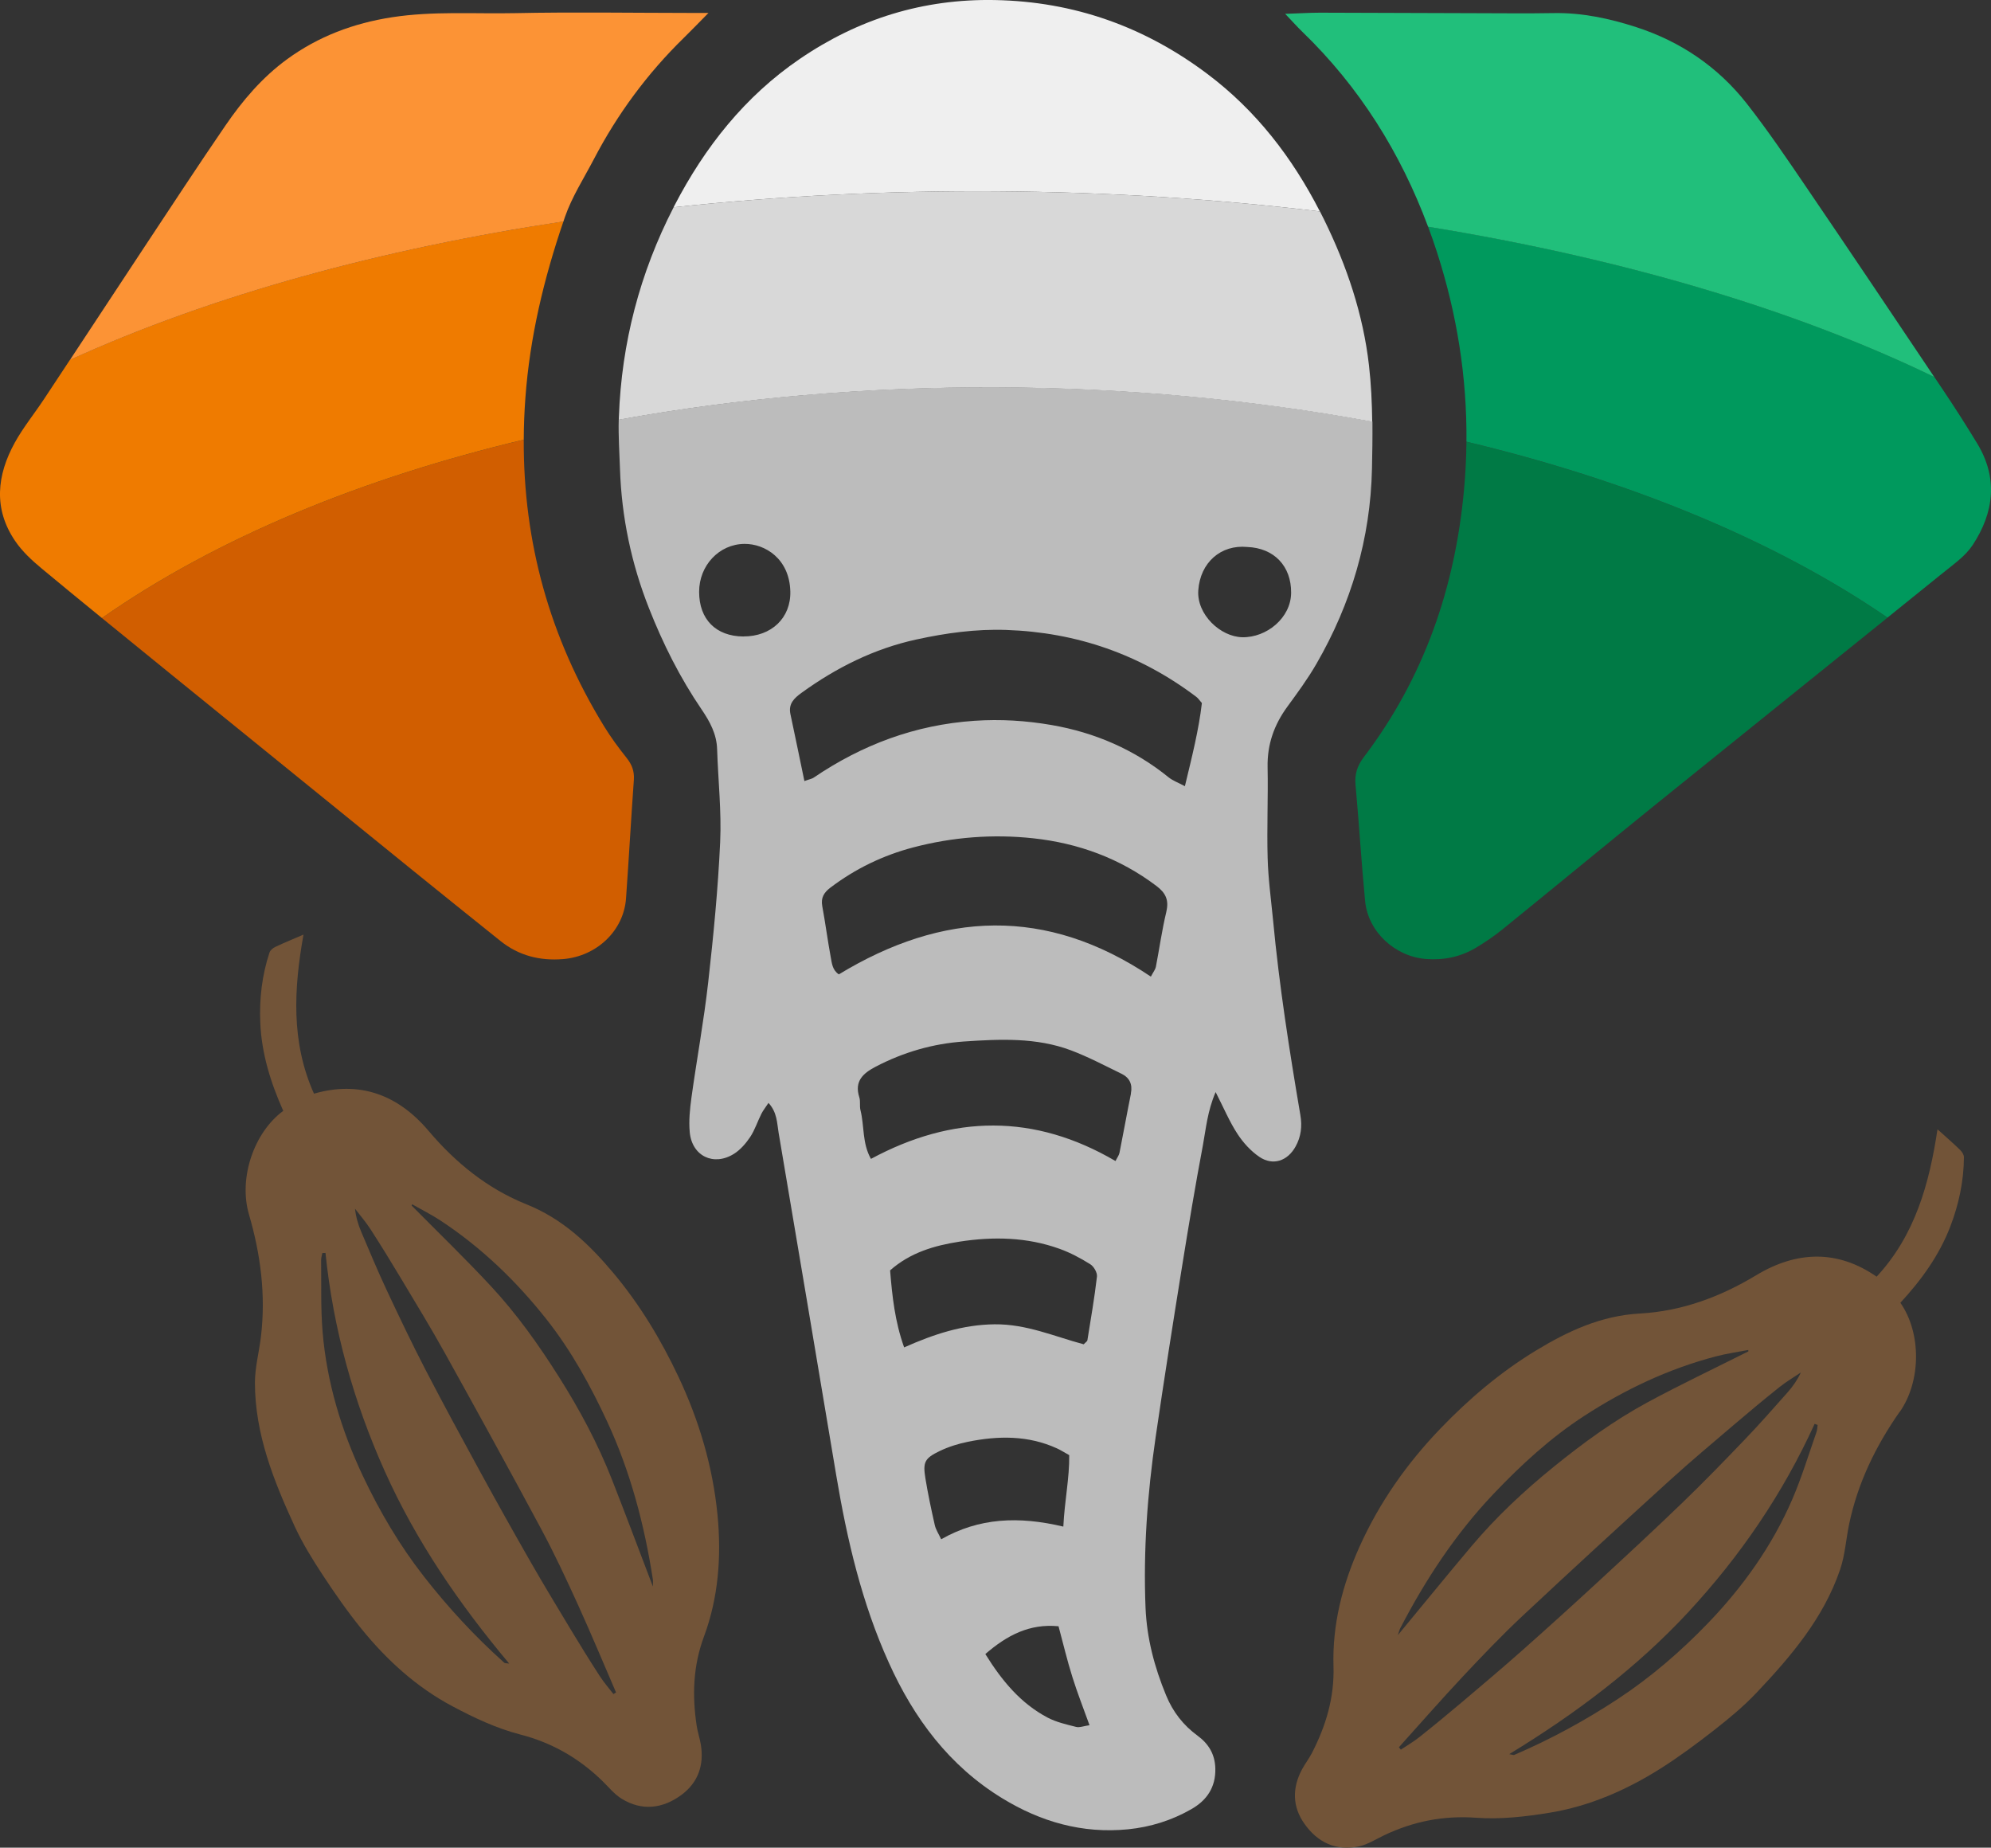
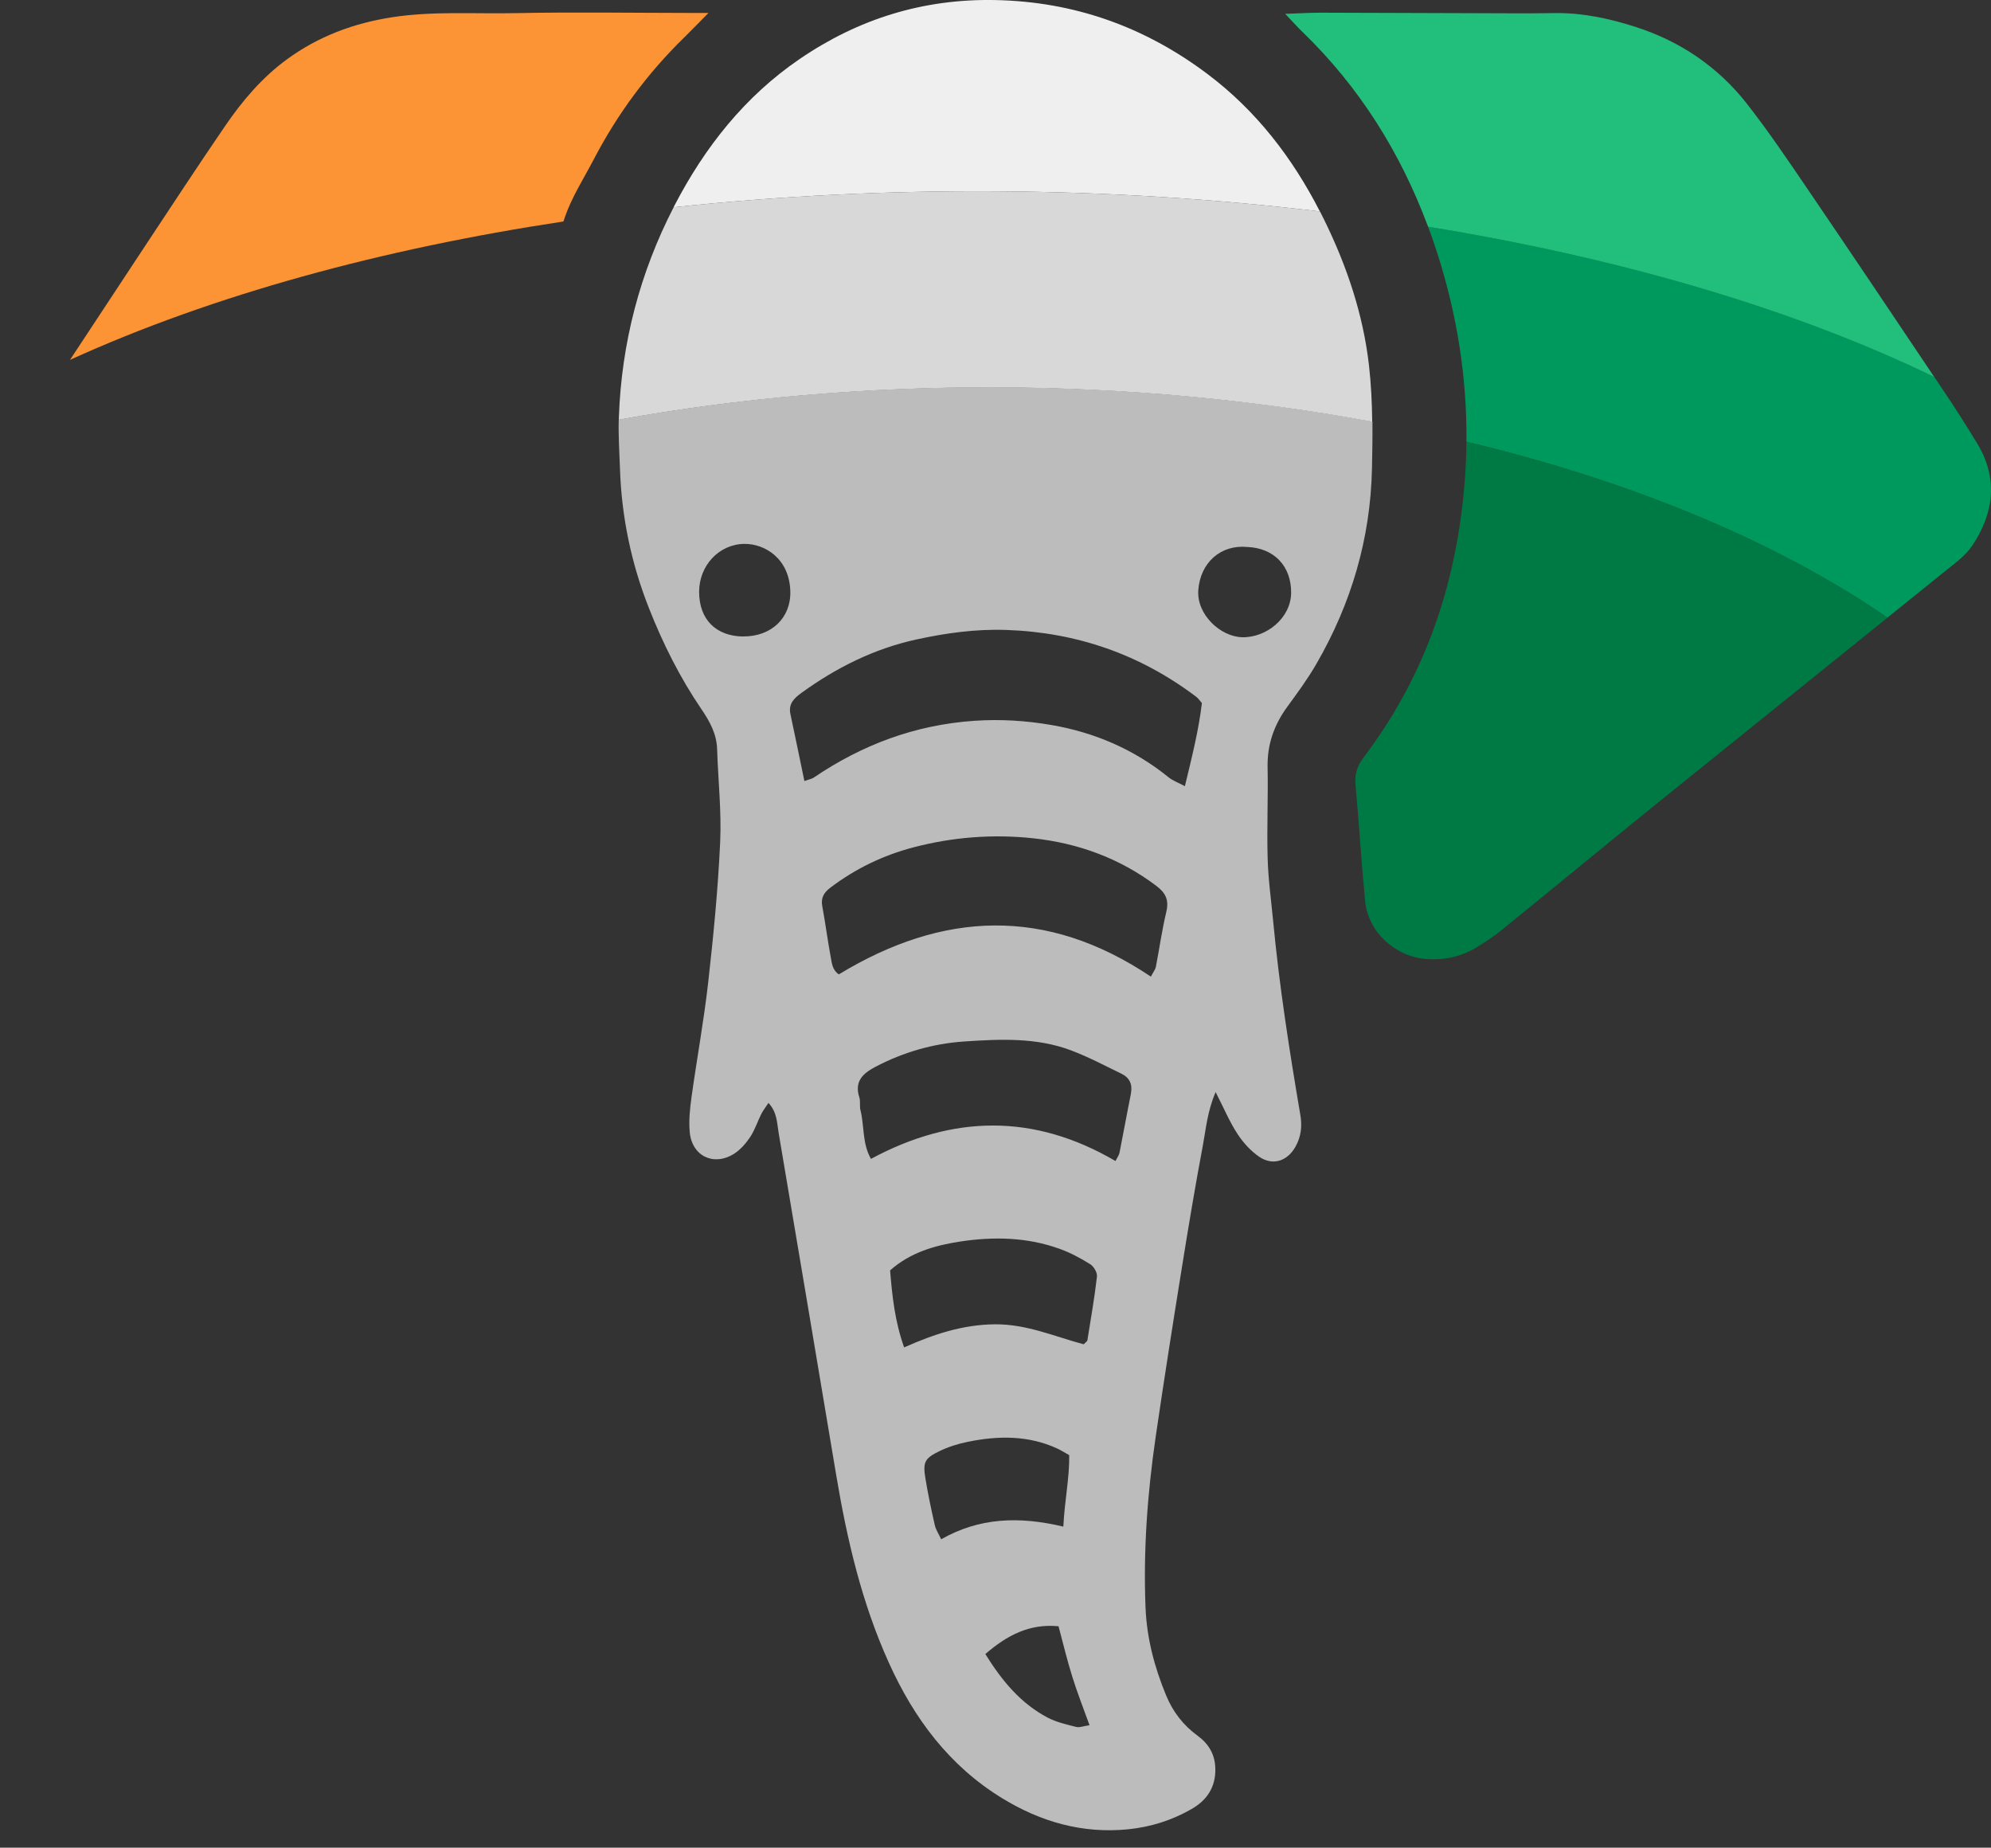
<svg xmlns="http://www.w3.org/2000/svg" id="uuid-6c94fdeb-3edb-4b2a-9b3e-f5af15a71c18" data-name="Layer 1" viewBox="0 0 398.47 369.72">
  <rect x="0" y="0" width="398.47" height="369.72" fill="#333333" stroke="none" />
  <defs>
    <style>      .uuid-28f3982c-3f2f-4856-ac53-934ece36487e {        fill: #d15e00;      }      .uuid-28f3982c-3f2f-4856-ac53-934ece36487e, .uuid-eaef34a6-69de-4739-90d7-0ef84ad3bbee, .uuid-84a5a40a-583d-4a51-a299-9122502cd397, .uuid-deeb12fe-0655-4c64-bb9a-a15d19896721, .uuid-1099007b-985a-48bc-bd2c-2d320a233814, .uuid-1a1a4001-59c1-4767-82bc-32d915456686, .uuid-c520b08f-2bf3-4ffe-bf40-d1c6183e5637, .uuid-71a94748-b511-4fc5-a34e-a5a0f1d506d7, .uuid-571b4b0c-fc37-4808-99d3-fced3b68cf69, .uuid-6bcc7314-e166-4ee4-8b15-e479fad7508b {        stroke-width: 0px;      }      .uuid-eaef34a6-69de-4739-90d7-0ef84ad3bbee {        fill: #00995d;      }      .uuid-84a5a40a-583d-4a51-a299-9122502cd397 {        fill: #21bf7b;      }      .uuid-deeb12fe-0655-4c64-bb9a-a15d19896721 {        fill: #725438;      }      .uuid-1099007b-985a-48bc-bd2c-2d320a233814 {        fill: #ef7b00;      }      .uuid-1a1a4001-59c1-4767-82bc-32d915456686 {        fill: #bcbcbc;      }      .uuid-c520b08f-2bf3-4ffe-bf40-d1c6183e5637 {        fill: #fc9335;      }      .uuid-71a94748-b511-4fc5-a34e-a5a0f1d506d7 {        fill: #007a45;      }      .uuid-571b4b0c-fc37-4808-99d3-fced3b68cf69 {        fill: #d8d8d8;      }      .uuid-6bcc7314-e166-4ee4-8b15-e479fad7508b {        fill: #efefef;      }    </style>
  </defs>
  <g>
-     <path class="uuid-28f3982c-3f2f-4856-ac53-934ece36487e" d="M126.86,156.02c-.57,7.92-1,15.84-1.57,23.75-.46,6.46-5.86,11.58-12.58,12.14-4.66.38-8.88-.68-12.56-3.63-5.74-4.61-11.49-9.21-17.2-13.84-16.26-13.17-32.51-26.35-48.76-39.55-4.6-3.73-9.2-7.47-13.79-11.22,23.19-16.21,52.38-28.07,84.42-35.69-.09,20.45,5.16,39.57,16.08,57.35,1.35,2.21,2.9,4.31,4.52,6.34,1.06,1.33,1.55,2.64,1.44,4.35Z" />
-     <path class="uuid-1099007b-985a-48bc-bd2c-2d320a233814" d="M112.76,44.31c-3.91,11.44-6.72,23.13-7.61,35.29-.21,2.82-.32,5.61-.33,8.38-32.04,7.63-61.22,19.48-84.42,35.69-4.01-3.27-8.02-6.56-12.02-9.88-1.98-1.64-3.95-3.46-5.37-5.57-4.37-6.45-3.63-13.15-.05-19.65,1.67-3.02,3.87-5.73,5.79-8.62,1.75-2.65,3.5-5.3,5.26-7.96,28.66-13.04,62.59-22.22,98.75-27.69Z" />
    <path class="uuid-c520b08f-2bf3-4ffe-bf40-d1c6183e5637" d="M141.8,2.58c-2.17,2.2-3.56,3.64-4.98,5.03-7.28,7.12-13.26,15.22-17.97,24.25-2,3.83-4.39,7.53-5.79,11.57-.1.3-.21.6-.3.89-36.17,5.46-70.1,14.65-98.75,27.69,5-7.59,9.99-15.18,15-22.75,5.34-8.06,10.63-16.15,16.1-24.13,3.43-5.01,7.36-9.63,12.32-13.26,6.3-4.6,13.33-7.23,21.04-8.42,8.2-1.26,16.42-.65,24.63-.82,11.69-.24,23.38-.05,35.08-.04.86,0,1.72,0,3.64,0Z" />
  </g>
  <g>
    <path class="uuid-71a94748-b511-4fc5-a34e-a5a0f1d506d7" d="M377.76,123.59c-15.4,12.42-30.83,24.81-46.22,37.24-10.32,8.34-20.56,16.8-30.86,25.15-1.67,1.35-3.48,2.58-5.33,3.68-3.06,1.82-6.41,2.51-9.97,2.23-6.2-.49-11.57-5.43-12.17-11.57-.75-7.75-1.21-15.53-1.92-23.29-.2-2.16.36-3.81,1.67-5.55,12.02-15.84,18.26-33.87,20.05-53.56.29-3.19.45-6.37.48-9.53,32.22,7.71,61.39,19.49,84.27,35.2Z" />
    <path class="uuid-eaef34a6-69de-4739-90d7-0ef84ad3bbee" d="M394.79,109.08c-1.46,2.21-3.85,3.86-5.97,5.58-3.68,2.98-7.37,5.95-11.06,8.92-22.88-15.7-52.05-27.49-84.27-35.2.12-12.88-1.9-25.52-5.89-37.89-.56-1.73-1.15-3.45-1.79-5.14,37.69,6.13,72.63,16.19,101.3,30.06.61.91,1.22,1.83,1.84,2.74,2.33,3.47,4.58,7,6.75,10.57,4.23,6.96,3.37,13.86-.9,20.35Z" />
    <path class="uuid-84a5a40a-583d-4a51-a299-9122502cd397" d="M387.11,75.43c-28.67-13.87-63.61-23.93-101.3-30.06-5.5-14.77-13.71-27.96-25.24-39.08-.92-.89-1.77-1.85-3.36-3.52,3.01-.1,5-.23,6.99-.23,10.39.02,20.78.07,31.16.1,5.19.01,10.39.07,15.58-.02,5.7-.1,11.19,1.08,16.53,2.81,8.86,2.87,16.36,7.96,22.11,15.28,4.26,5.44,8.15,11.19,12.04,16.91,8.55,12.56,17.02,25.18,25.49,37.81Z" />
  </g>
  <g>
    <path class="uuid-6bcc7314-e166-4ee4-8b15-e479fad7508b" d="M264.16,42.31c-42.19-5.07-86.85-5.4-129.35-.83.06-.12.12-.24.18-.36,6.06-11.67,14.08-21.83,25.06-29.32C171.81,3.77,184.75-.26,199.12.01c15.87.3,29.98,5.35,42.54,14.8,9.74,7.32,16.96,16.71,22.5,27.5Z" />
    <path class="uuid-1a1a4001-59c1-4767-82bc-32d915456686" d="M123.83,83.99c-.09,3.28.14,6.57.25,9.85.32,9.61,2.26,18.89,5.79,27.83,2.81,7.14,6.23,13.96,10.56,20.31,1.64,2.41,3,4.9,3.09,7.94.2,6.2.89,12.41.61,18.58-.43,9.36-1.34,18.71-2.39,28.02-.87,7.74-2.29,15.41-3.36,23.13-.31,2.28-.55,4.62-.34,6.89.44,4.78,4.77,6.89,8.85,4.34,1.29-.81,2.39-2.09,3.25-3.37.94-1.42,1.47-3.12,2.25-4.66.35-.69.86-1.31,1.41-2.16,1.73,1.87,1.7,4,2.02,5.92,3.89,22.9,7.71,45.81,11.56,68.71,2.16,12.84,5.11,25.46,10.51,37.39,5.03,11.15,12.1,20.65,22.71,27.13,7.7,4.71,16.03,7.1,25.15,6.2,4.51-.45,8.76-1.79,12.68-4.03,3.1-1.77,4.88-4.37,4.8-8.11-.06-2.84-1.32-4.95-3.54-6.58-2.87-2.09-4.96-4.79-6.31-8.08-2.33-5.63-3.87-11.43-4.12-17.58-.46-11.43.38-22.78,2.02-34.07,1.66-11.4,3.46-22.78,5.29-34.16,1.3-8.1,2.65-16.2,4.17-24.26.62-3.32.89-6.77,2.55-10.65,1.67,3.27,2.79,5.95,4.35,8.34,1.15,1.77,2.68,3.46,4.41,4.63,2.71,1.84,5.65.82,7.25-2.09,1.09-1.97,1.33-4.05.95-6.27-2.2-12.93-4.23-25.89-5.46-38.95-.4-4.16-.98-8.32-1.09-12.49-.17-6.05.11-12.12-.01-18.18-.09-4.53,1.29-8.45,3.93-12.07,2.04-2.79,4.1-5.59,5.82-8.57,6.99-12.07,10.84-25.11,11.14-39.07.07-3.14.12-6.3.09-9.44-48.46-8.96-102.08-9.24-150.79-.4ZM148.77,127.36c-5.48-.04-8.85-3.42-8.85-8.93-.01-5.26,3.99-9.56,9.08-9.6,4.08-.03,9,2.94,9.17,9.5.14,5.33-3.81,9.05-9.39,9.02ZM188.36,308c-.51-1.1-1.08-1.93-1.28-2.85-.7-3.09-1.36-6.19-1.87-9.31-.53-3.26-.18-4.03,2.83-5.48,1.79-.86,3.75-1.48,5.71-1.87,6.04-1.22,12.03-1.3,17.79,1.33.77.35,1.49.82,2.45,1.35.06,4.59-.92,9.06-1.18,14.3-8.95-2.12-16.85-1.78-24.44,2.53ZM215.37,345.55c-1.95-.49-3.97-.95-5.72-1.87-5.37-2.84-9.11-7.33-12.45-12.71,4.36-3.77,8.85-6.12,14.65-5.56.95,3.54,1.74,6.88,2.77,10.15.98,3.14,2.19,6.21,3.43,9.65-1.13.16-1.97.51-2.68.34ZM217.62,268.19c-.04.23-.37.41-.73.8-5.8-1.54-11.44-4.07-17.83-4-6.36.07-12.1,1.95-18.11,4.62-1.86-5.2-2.39-10.27-2.81-15.41,4.06-3.6,8.95-4.98,13.89-5.75,6.72-1.04,13.51-.92,20.04,1.44,2.14.77,4.2,1.87,6.13,3.08.71.44,1.43,1.68,1.34,2.47-.49,4.27-1.24,8.52-1.92,12.78ZM226.35,218.79c-.8,3.95-1.51,7.92-2.3,11.88-.11.53-.48,1-.8,1.65-16.29-9.54-32.56-9.26-48.94-.43-1.78-3.12-1.3-6.58-2.1-9.75-.21-.83.03-1.78-.23-2.57-1.03-3.21.73-4.79,3.24-6.11,5.56-2.91,11.51-4.64,17.73-5.06,7.17-.48,14.45-.83,21.36,1.76,3.48,1.31,6.8,3.07,10.15,4.7,1.6.78,2.24,2.11,1.87,3.94ZM233.43,182.44c-.88,3.64-1.39,7.35-2.1,11.03-.1.51-.48.97-1,1.95-20.98-14.08-41.69-13.06-62.45-.45-1.31-.88-1.39-2.25-1.62-3.45-.63-3.4-1.07-6.83-1.7-10.23-.3-1.66.35-2.7,1.61-3.66,5.01-3.8,10.56-6.48,16.61-8.07,7.88-2.07,15.96-2.69,24.01-1.82,8.99.97,17.34,4,24.67,9.55,1.84,1.39,2.52,2.82,1.96,5.15ZM237.15,157.32c-1.37-.73-2.43-1.11-3.26-1.77-6.88-5.58-14.77-8.97-23.41-10.47-5.09-.88-10.23-1.21-15.48-.85-11.84.81-22.44,4.78-32.18,11.39-.34.23-.79.29-1.83.67-.99-4.73-1.87-9.08-2.8-13.41-.44-2.06.75-3.18,2.24-4.26,6.97-5.04,14.53-8.82,22.96-10.66,5.91-1.29,11.9-2.12,17.99-1.91,14.1.48,26.81,4.88,38.07,13.41.34.25.57.63,1.09,1.22-.62,5.35-1.98,10.73-3.4,16.63ZM248.64,127.51c-4.4-.09-9.16-4.56-8.82-9.4.4-5.59,4.55-9.17,9.8-8.66,5.41.21,8.82,3.86,8.78,9.16-.03,5.01-4.88,8.99-9.77,8.9Z" />
    <path class="uuid-571b4b0c-fc37-4808-99d3-fced3b68cf69" d="M274.63,84.39c-48.46-8.96-102.08-9.24-150.79-.4,0-.18.01-.36.02-.54.53-14.81,4.2-28.85,10.96-41.98,42.5-4.57,87.16-4.23,129.35.83.28.54.55,1.07.81,1.61,4.56,9.28,7.83,18.96,9,29.18.43,3.74.6,7.51.65,11.3Z" />
  </g>
-   <path class="uuid-deeb12fe-0655-4c64-bb9a-a15d19896721" d="M56.68,222.26c-2.54-5.69-4.33-11.48-4.59-17.64-.2-4.77.34-9.48,1.85-14.03.15-.46.7-.9,1.17-1.12,1.8-.85,3.65-1.61,5.63-2.46-1.93,10.8-2.54,21.5,2.1,31.83,9.11-2.63,16.8.19,22.94,7.45,5.42,6.41,11.83,11.58,19.58,14.69,7.22,2.89,12.49,7.91,17.32,13.65,5.35,6.36,9.61,13.44,13.13,20.91,4.11,8.73,6.85,17.93,7.79,27.6.8,8.3.19,16.51-2.71,24.33-2.19,5.89-2.37,11.76-1.47,17.8.19,1.28.63,2.53.84,3.81.68,4.12-.55,7.63-3.91,10.1-3.73,2.73-7.85,3.24-11.91.76-1.51-.92-2.68-2.41-3.97-3.66-4.66-4.5-9.99-7.57-16.38-9.22-4.7-1.21-9.25-3.35-13.56-5.65-7.15-3.8-13.1-9.21-18.19-15.48-2.79-3.44-5.33-7.09-7.77-10.8-2.05-3.12-4.03-6.33-5.59-9.7-4.2-9.12-7.94-18.45-7.96-28.71,0-3.1.84-6.2,1.21-9.3.98-8.31-.06-16.4-2.4-24.41-2.12-7.26.97-16.4,6.87-20.74ZM122.77,338.98c.17-.11.35-.22.52-.33-2.53-5.85-4.98-11.75-7.62-17.55-2.33-5.12-4.71-10.22-7.37-15.17-6.32-11.79-12.78-23.51-19.27-35.2-2.81-5.06-5.84-10.01-8.82-14.99-1.97-3.29-3.98-6.56-6.06-9.78-.92-1.43-2.06-2.74-3.1-4.1.18,1.66.63,3.17,1.24,4.61,1.65,3.89,3.28,7.79,5.07,11.62,2.51,5.35,5.05,10.69,7.77,15.94,3.61,6.97,7.37,13.87,11.13,20.76,3.23,5.91,6.52,11.79,9.87,17.64,2.62,4.58,5.36,9.09,8.08,13.61,1.89,3.13,3.82,6.25,5.81,9.32.82,1.27,1.82,2.41,2.74,3.61ZM65.15,250.71c-.21,0-.42.01-.64.02-.08.48-.25.96-.24,1.44.06,4.77-.1,9.56.29,14.3.84,10.11,3.76,19.75,8.07,28.88,3.35,7.09,7.33,13.85,12.2,20.09,4.87,6.24,10.2,12,16.08,17.26.14.13.43.09,1,.18-10.06-12-18.65-24.54-24.92-38.52-6.23-13.9-10.3-28.44-11.85-43.66ZM82.48,240.97c-.03.09-.07.17-.1.26,5.31,5.37,10.75,10.62,15.89,16.15,5.16,5.55,9.54,11.72,13.59,18.13,4.12,6.51,7.75,13.28,10.58,20.46,2.75,7,5.39,14.05,8.23,21.5,0-.77.04-1.11-.01-1.43-1.68-10.88-4.47-21.49-9.09-31.47-3.35-7.23-7.21-14.26-12.18-20.56-6.05-7.66-13.03-14.38-21.21-19.77-1.82-1.2-3.79-2.18-5.69-3.26Z" />
-   <path class="uuid-deeb12fe-0655-4c64-bb9a-a15d19896721" d="M380.18,282.51c-4.78,6.84-8.35,14.18-10.08,22.36-.65,3.06-.83,6.27-1.83,9.2-3.31,9.71-9.83,17.36-16.73,24.65-2.56,2.7-5.46,5.11-8.4,7.41-3.49,2.73-7.07,5.38-10.81,7.75-6.83,4.31-14.2,7.53-22.19,8.84-4.82.79-9.81,1.36-14.65,1.01-6.59-.48-12.62.72-18.47,3.5-1.63.77-3.21,1.81-4.94,2.2-4.64,1.04-8.39-.75-11.04-4.53-2.4-3.41-2.44-7.13-.48-10.82.61-1.15,1.43-2.19,2.02-3.34,2.79-5.43,4.49-11.06,4.3-17.33-.25-8.34,1.79-16.31,5.21-23.92,3.98-8.86,9.51-16.7,16.21-23.66,5.72-5.95,12.02-11.3,19.13-15.61,6.41-3.89,13.01-6.96,20.78-7.39,8.33-.46,16.06-3.31,23.25-7.65,8.15-4.92,16.33-5.13,24.12.28,7.7-8.31,10.55-18.63,12.18-29.49,1.6,1.44,3.11,2.75,4.54,4.14.37.36.75.95.75,1.44-.03,4.8-1.02,9.43-2.73,13.88-2.21,5.75-5.76,10.67-9.99,15.25,4.2,6.01,4.2,15.65-.13,21.85ZM284.11,347.56c2.87-2.28,5.69-4.61,8.49-6.97,4.03-3.41,8.06-6.81,12.01-10.31,5.04-4.47,10.04-8.99,14.99-13.56,5.77-5.32,11.54-10.66,17.19-16.11,4.25-4.1,8.37-8.35,12.46-12.62,2.92-3.05,5.72-6.22,8.52-9.39,1.04-1.17,1.94-2.46,2.65-3.97-1.42.96-2.91,1.83-4.24,2.89-3,2.39-5.95,4.84-8.87,7.33-4.41,3.76-8.86,7.48-13.15,11.38-9.9,9-19.76,18.04-29.52,27.18-4.1,3.84-7.99,7.92-11.84,12.02-4.36,4.65-8.56,9.45-12.83,14.19.13.16.26.32.39.48,1.25-.84,2.57-1.6,3.75-2.54ZM337.99,322.48c-10.42,11.24-22.57,20.37-35.94,28.52.58.09.84.22,1.01.15,7.26-3.11,14.15-6.86,20.76-11.21,6.61-4.35,12.55-9.49,17.99-15.13,7-7.27,12.85-15.47,16.88-24.78,1.89-4.37,3.27-8.96,4.85-13.46.16-.45.16-.96.23-1.44-.2-.07-.4-.15-.6-.22-6.34,13.93-14.84,26.4-25.19,37.57ZM343.45,271.4c-9.48,2.48-18.24,6.62-26.42,11.94-6.73,4.37-12.63,9.8-18.12,15.58-7.58,7.98-13.61,17.13-18.68,26.91-.15.29-.22.62-.47,1.36,5.08-6.14,9.83-11.98,14.68-17.73,4.97-5.9,10.58-11.15,16.57-16,5.88-4.77,12.01-9.22,18.67-12.83,6.64-3.59,13.48-6.83,20.23-10.22,0-.09-.01-.19-.02-.28-2.15.42-4.32.71-6.43,1.27Z" />
</svg>